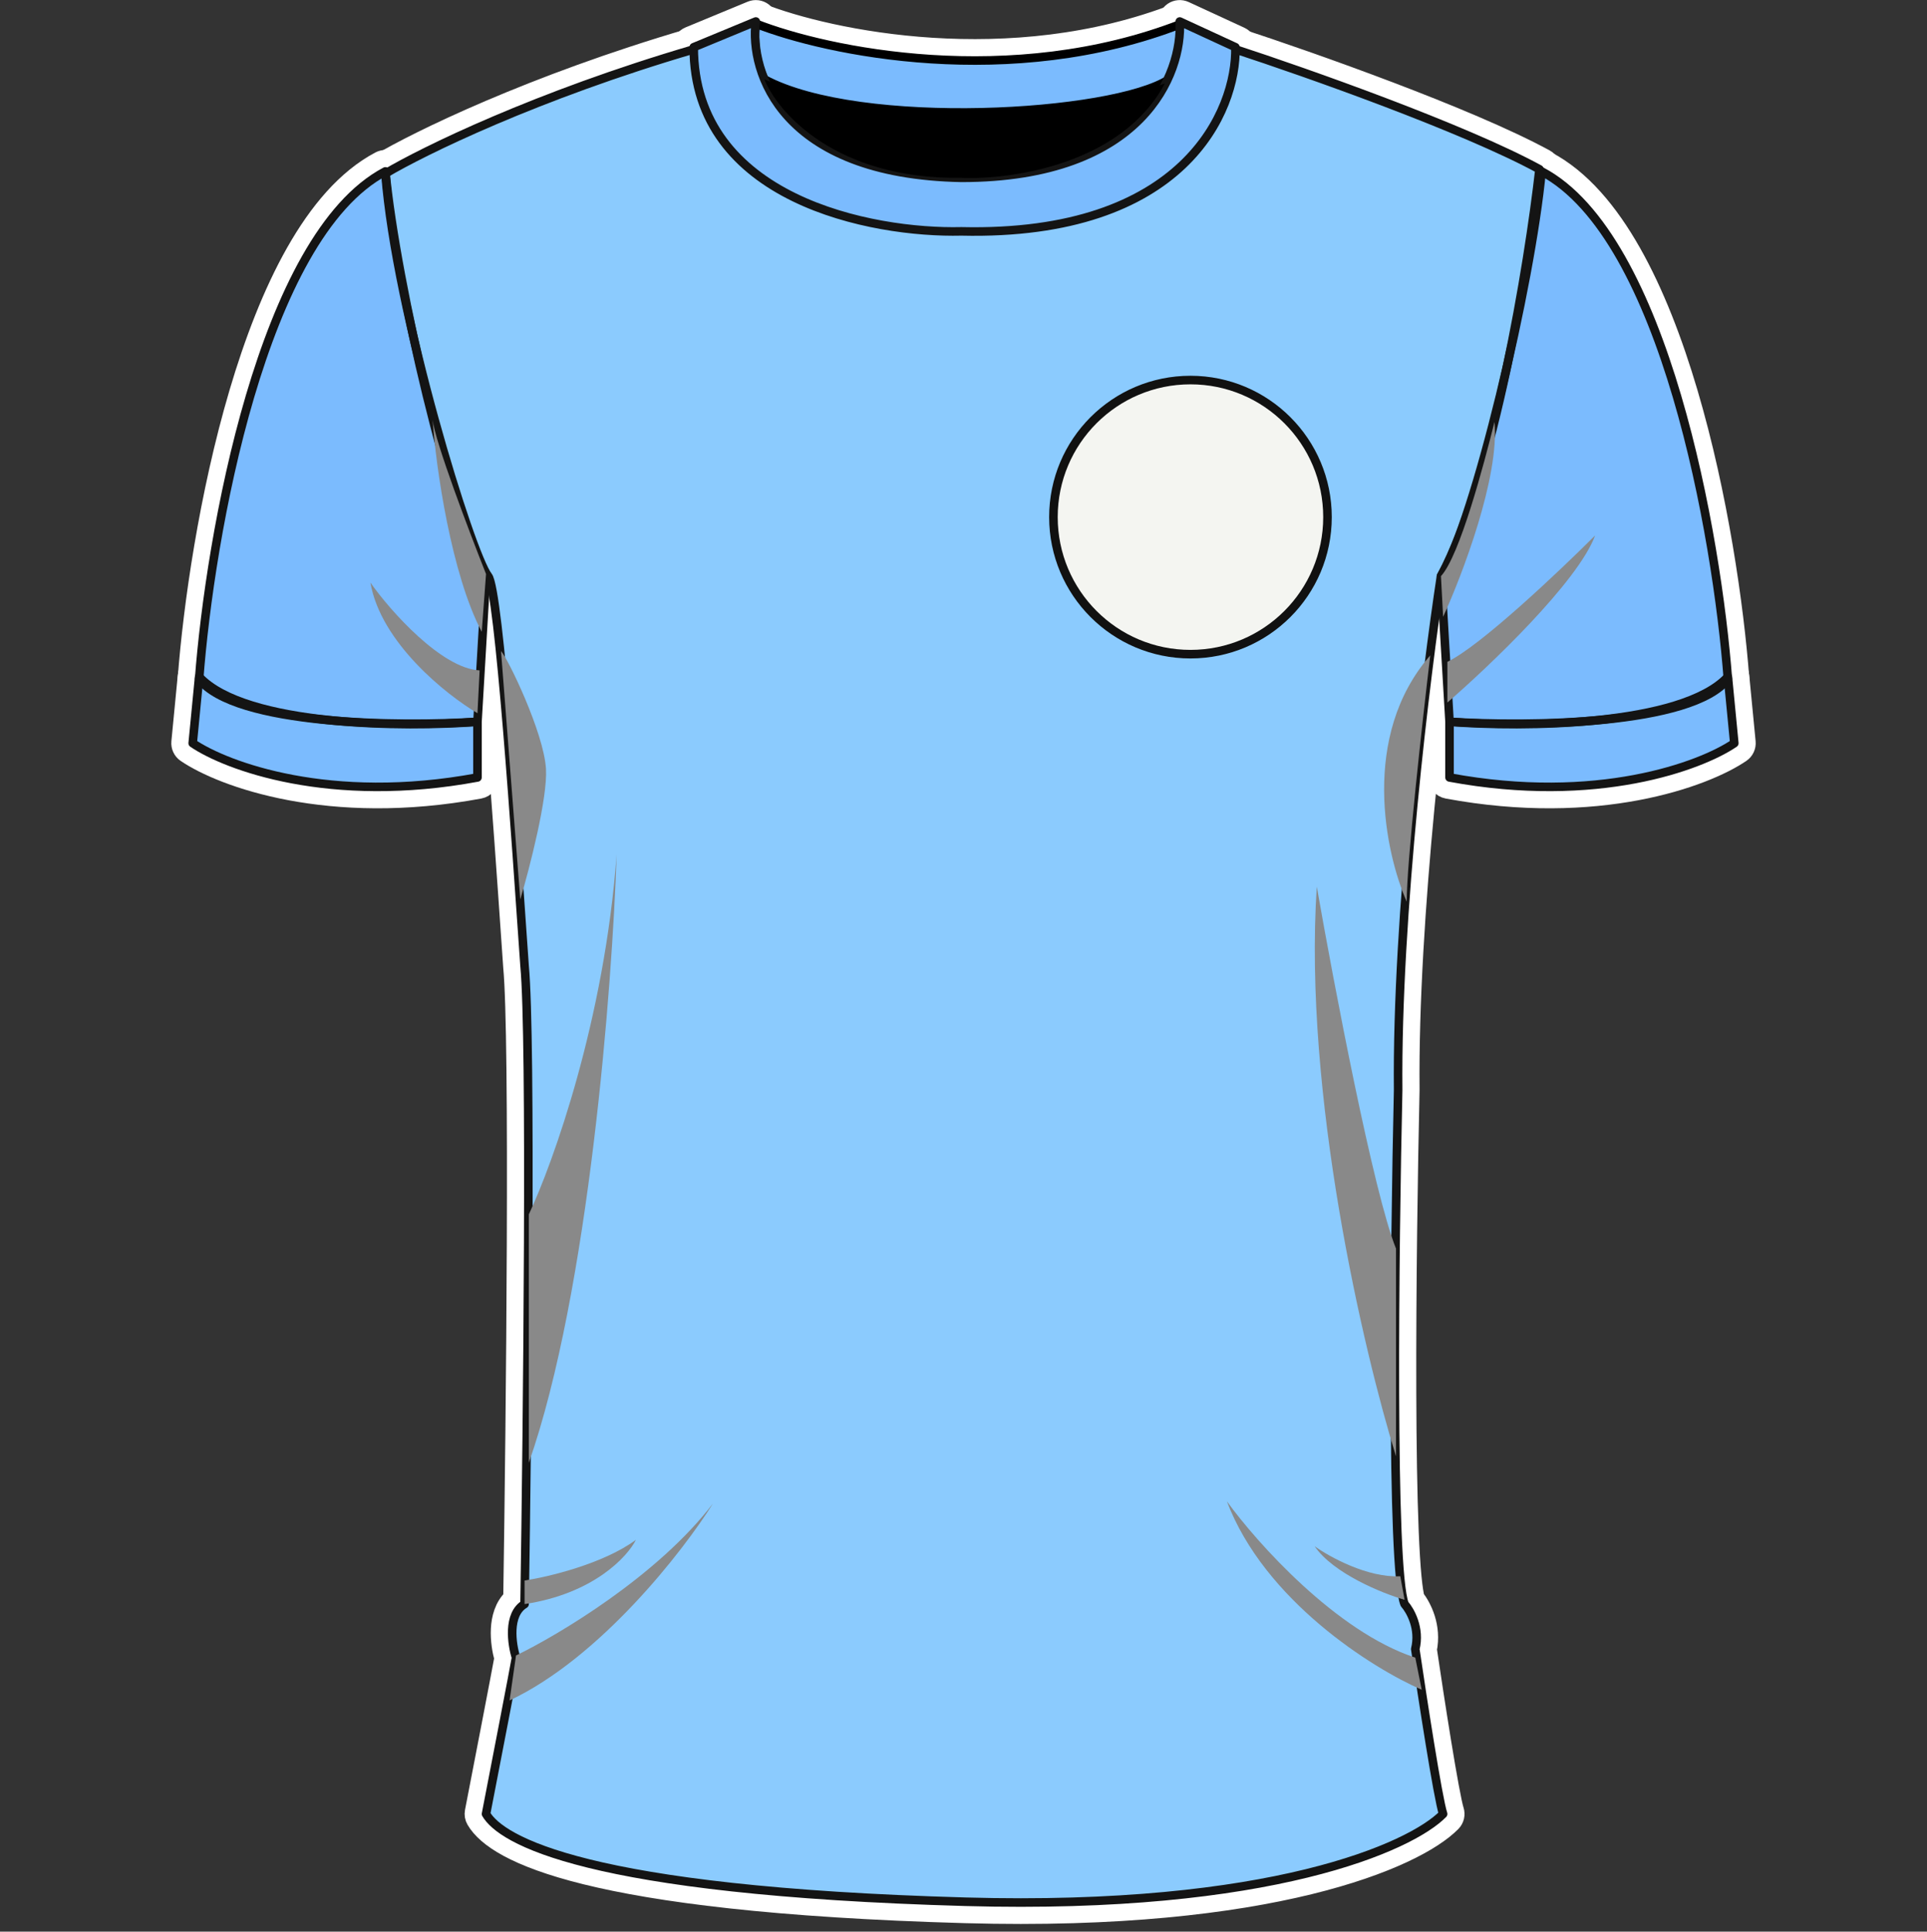
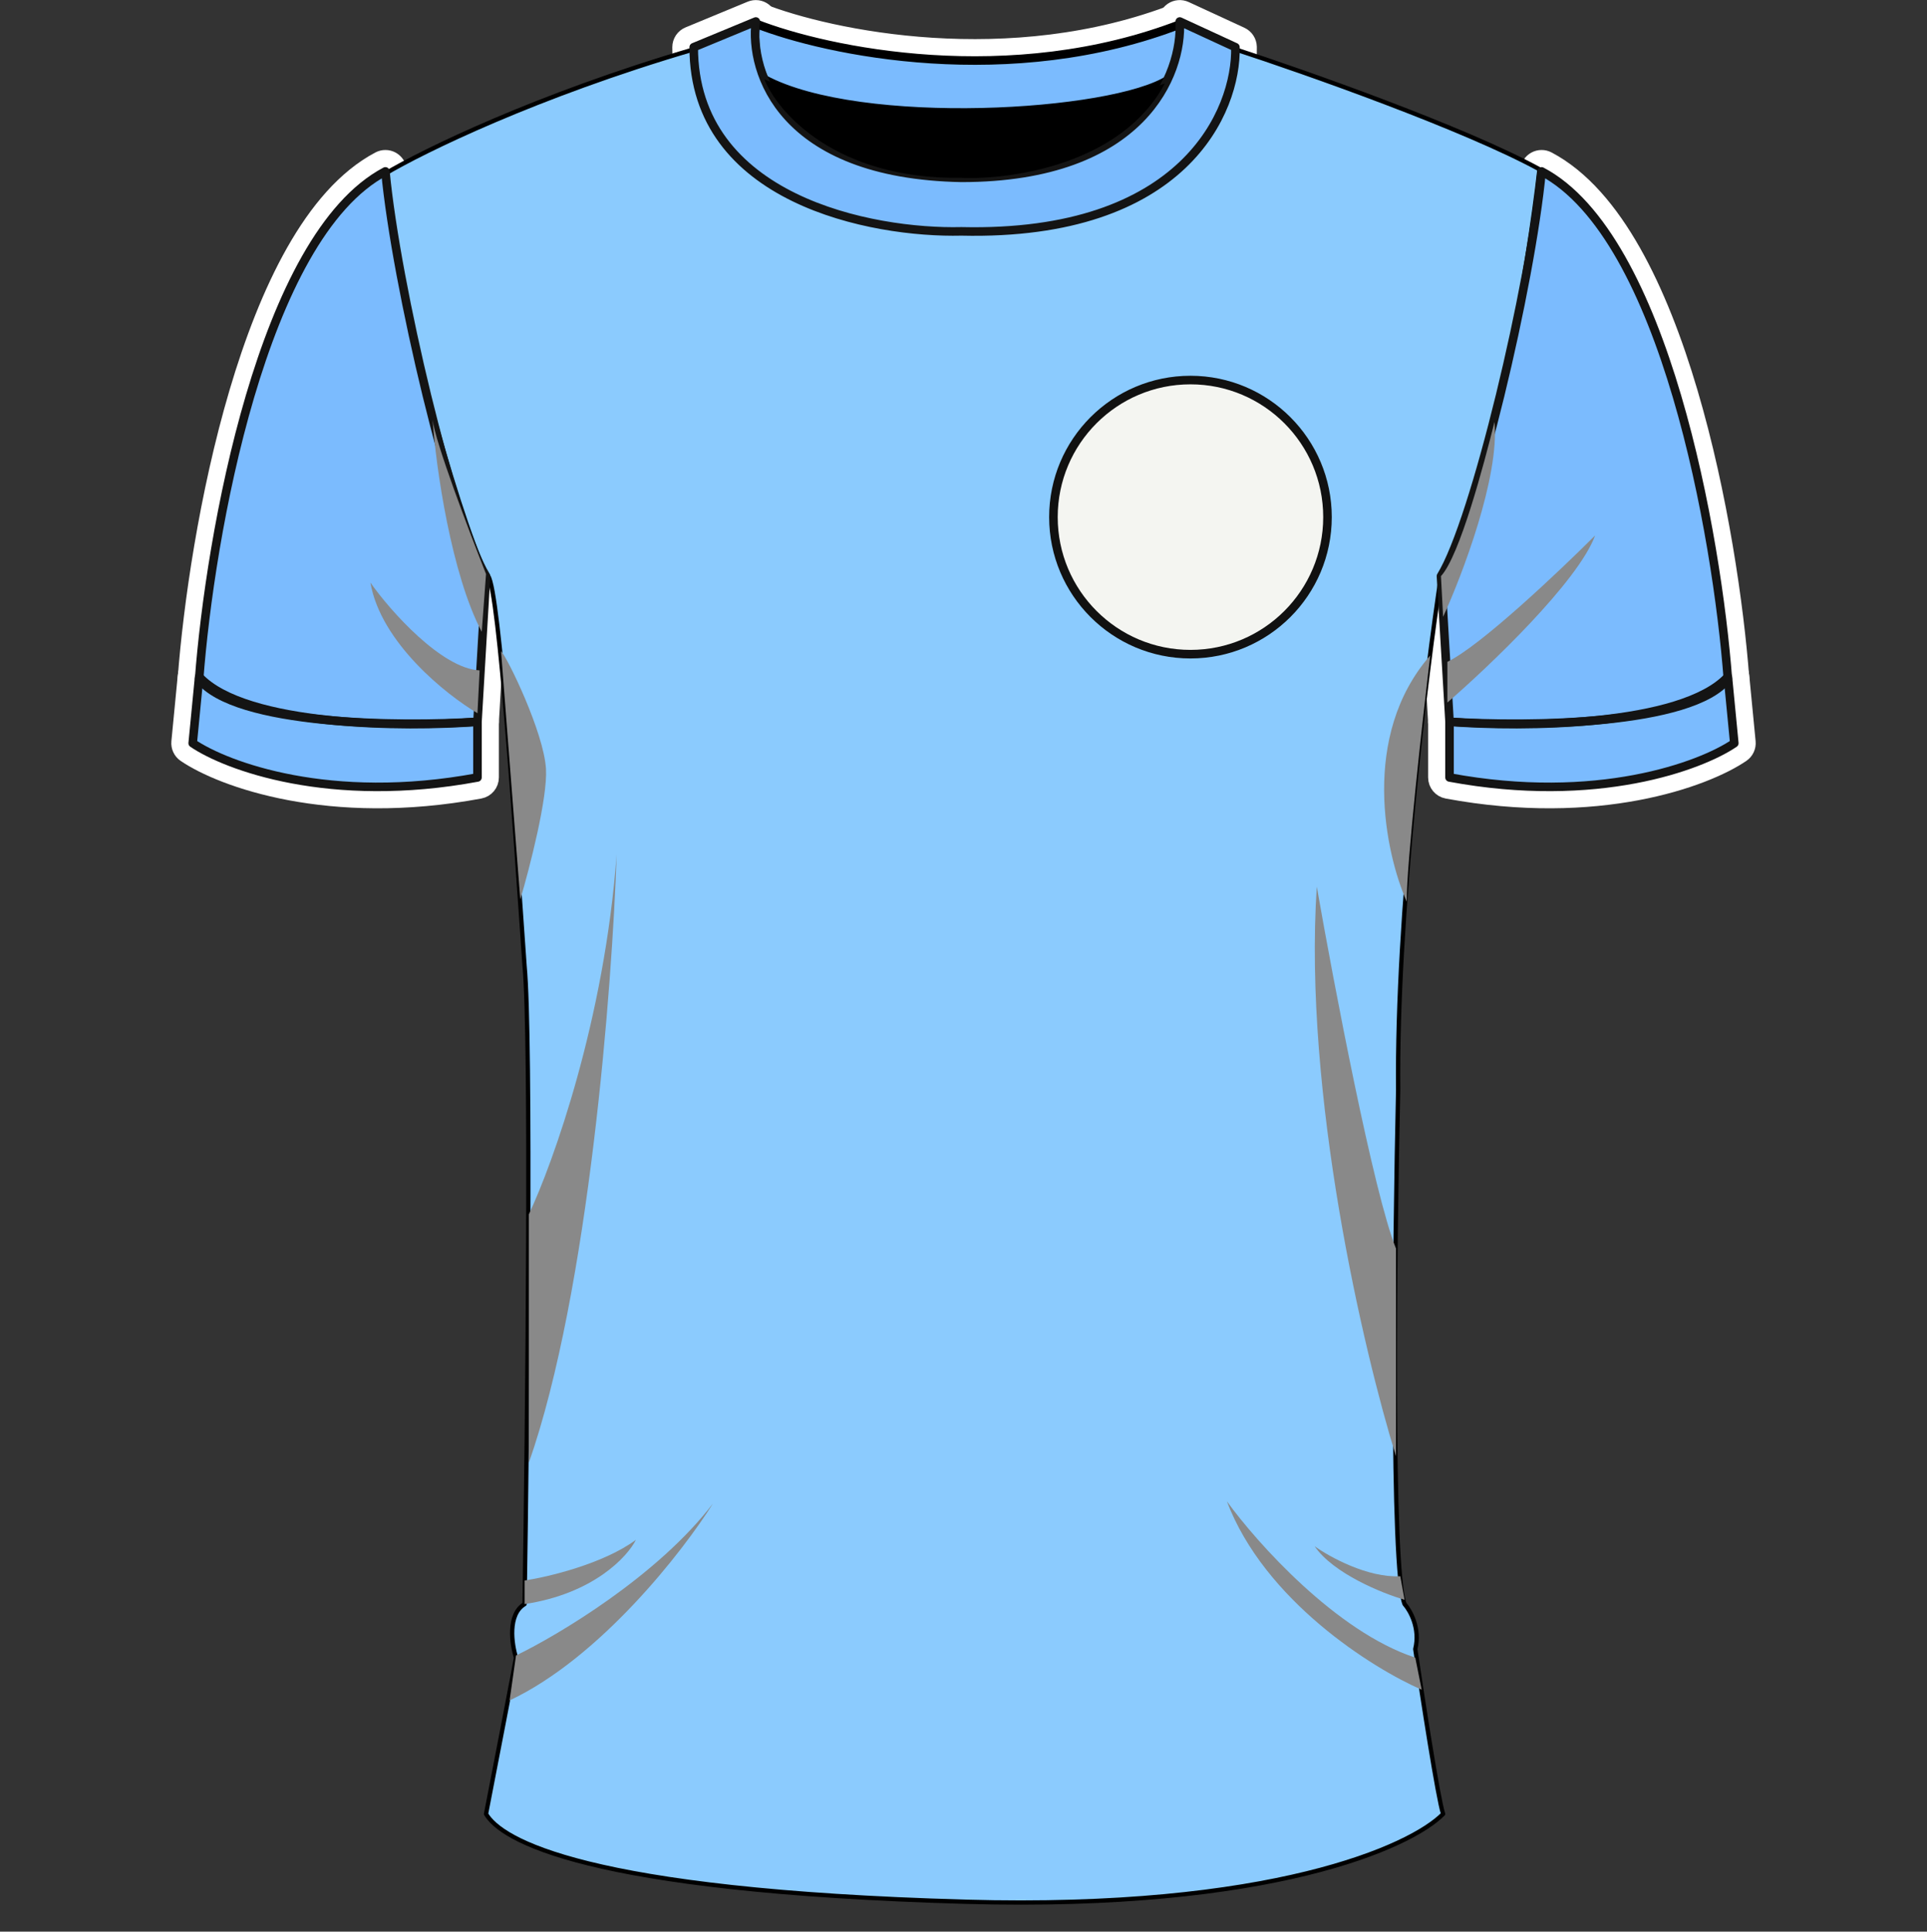
<svg xmlns="http://www.w3.org/2000/svg" width="450" height="451" viewBox="0 0 450 451" fill="none">
  <rect x="0" y="0" width="450" height="451" fill="#333333" stroke="none" />
  <path d="M114 168.52C114 167.822 113.709 167.157 113.197 166.683C112.684 166.21 111.998 165.972 111.303 166.027C103.003 166.685 89.61 166.956 76.998 165.633C70.691 164.972 64.657 163.92 59.583 162.353C54.454 160.769 50.589 158.742 48.33 156.316C47.66 155.596 46.63 155.336 45.698 155.652C44.766 155.967 44.106 156.8 44.012 157.779L42.512 173.279C42.424 174.188 42.838 175.072 43.593 175.586C52.033 181.332 76.985 190.484 111.957 183.977C113.141 183.757 114 182.724 114 181.52V168.52Z" stroke="white" stroke-width="5" stroke-linejoin="round" />
  <path d="M336 168.52C336 167.822 336.291 167.157 336.803 166.683C337.316 166.21 338.002 165.972 338.697 166.027C346.997 166.685 360.39 166.956 373.002 165.633C379.309 164.972 385.343 163.92 390.417 162.353C395.546 160.769 399.411 158.742 401.67 156.316C402.34 155.596 403.371 155.336 404.302 155.652C405.234 155.967 405.894 156.8 405.988 157.779L407.488 173.279C407.576 174.188 407.162 175.072 406.407 175.586C397.967 181.332 373.015 190.484 338.043 183.977C336.859 183.757 336 182.724 336 181.52V168.52Z" stroke="white" stroke-width="5" stroke-linejoin="round" />
  <path d="M92.489 39.785C92.411 38.954 91.923 38.217 91.189 37.82C90.455 37.423 89.571 37.419 88.833 37.809C81.028 41.928 74.57 49.631 69.23 59.051C63.87 68.506 59.502 79.93 55.99 91.824C48.965 115.613 45.267 141.619 44.007 158.332C43.96 158.95 44.146 159.565 44.527 160.054C47.121 163.39 51.723 165.624 56.895 167.195C62.168 168.795 68.49 169.838 75.025 170.495C88.106 171.808 102.399 171.604 111.659 171.014C112.919 170.934 113.922 169.927 113.996 168.666L115.996 134.666C116.026 134.155 115.898 133.646 115.629 133.209C113.803 130.242 111.567 124.627 109.184 117.23C106.825 109.905 104.388 101.044 102.116 91.739C97.567 73.105 93.723 52.862 92.489 39.785Z" stroke="white" stroke-width="5" stroke-linejoin="round" />
  <path d="M357.511 39.785C357.589 38.954 358.077 38.217 358.811 37.82C359.545 37.423 360.429 37.419 361.167 37.809C368.973 41.928 375.43 49.631 380.77 59.051C386.13 68.506 390.498 79.93 394.01 91.824C401.035 115.613 404.733 141.619 405.993 158.332C406.04 158.95 405.854 159.565 405.473 160.054C402.879 163.39 398.277 165.624 393.104 167.195C387.832 168.795 381.51 169.838 374.975 170.495C361.894 171.808 347.601 171.604 338.341 171.014C337.081 170.934 336.078 169.927 336.004 168.666L334.004 134.666C333.974 134.155 334.102 133.646 334.371 133.209C336.197 130.242 338.433 124.627 340.816 117.23C343.175 109.905 345.612 101.044 347.884 91.739C352.433 73.105 356.277 52.862 357.511 39.785Z" stroke="white" stroke-width="5" stroke-linejoin="round" />
-   <path d="M162.602 9.093C162.172 8.986 161.721 8.996 161.296 9.121C124.322 19.972 97.59 33.084 88.72 38.372C87.904 38.858 87.434 39.765 87.507 40.711C88.776 57.208 93.829 79.645 99.027 98.497C101.632 107.943 104.288 116.541 106.55 123.107C107.681 126.388 108.721 129.184 109.614 131.336C110.415 133.266 111.206 134.955 111.932 135.931C111.969 136.025 112.022 136.183 112.088 136.422C112.23 136.933 112.389 137.661 112.562 138.615C112.906 140.517 113.271 143.137 113.65 146.334C114.405 152.719 115.197 161.255 115.973 170.619C117.346 187.184 118.663 206.255 119.641 220.422C119.769 222.267 119.891 224.03 120.006 225.693C120.007 225.714 120.009 225.735 120.011 225.757C120.796 234 120.967 260.421 120.85 290.31C120.736 319.552 120.349 351.909 120.019 373.262C117.9 375.19 117.248 378.027 117.128 380.354C117 382.856 117.438 385.381 117.936 387.165C117.17 391.404 113.101 412.449 111.046 423.043C110.93 423.639 111.035 424.255 111.341 424.779C112.53 426.819 114.833 428.971 118.771 431.101C122.729 433.242 128.493 435.447 136.838 437.509C153.524 441.633 180.851 445.266 225.43 446.519C261.207 447.524 287.436 444.303 305.732 439.823C323.903 435.373 334.539 429.61 338.787 425.268C339.442 424.598 339.668 423.618 339.372 422.729C339.139 422.03 338.717 420.075 338.171 417.124C337.64 414.256 337.025 410.639 336.392 406.767C335.162 399.234 333.877 390.783 333.042 385.12C334.147 379.857 331.847 375.342 330.215 373.274C329.988 372.485 329.718 370.878 329.471 368.329C329.197 365.499 328.973 361.809 328.796 357.449C328.443 348.735 328.277 337.459 328.237 325.261C328.158 300.873 328.583 272.896 328.999 254.576C329 254.549 329 254.522 329 254.495C328.604 214.145 335.394 158.535 338.908 135.315C345.193 123.37 350.306 105.022 354.157 87.094C358.064 68.904 360.726 50.873 361.984 39.802C362.099 38.791 361.59 37.812 360.697 37.325C342.864 27.598 305.58 14.467 289.276 9.143C288.835 8.999 288.362 8.981 287.912 9.09L286.496 9.433C245.773 19.295 203.27 19.179 162.602 9.093ZM111.901 135.859C111.901 135.858 111.904 135.863 111.908 135.873C111.904 135.864 111.901 135.859 111.901 135.859Z" stroke="white" stroke-width="5" stroke-linejoin="round" />
  <path d="M278.489 5.757C278.571 4.893 278.2 4.048 277.507 3.525C276.815 3.002 275.9 2.875 275.092 3.19C235.869 18.487 193.553 9.55 177.416 3.194C176.701 2.912 175.896 2.975 175.233 3.364C174.57 3.754 174.124 4.427 174.022 5.189C173.142 11.792 175.091 17.49 176.305 19.717C176.538 20.144 176.891 20.494 177.32 20.723C183.303 23.929 191.538 26.012 200.546 27.254C209.599 28.503 219.63 28.927 229.332 28.706C239.034 28.485 248.466 27.617 256.326 26.256C264.065 24.917 270.651 23.043 274.368 20.612C274.59 20.467 274.787 20.288 274.952 20.081C275.658 19.199 276.135 17.977 276.48 16.894C276.849 15.732 277.163 14.399 277.427 13.069C277.956 10.405 278.316 7.569 278.489 5.757Z" fill="white" stroke="white" stroke-width="5" stroke-linejoin="round" />
  <path d="M178.98 5.334C179.092 4.45 178.725 3.574 178.017 3.033C177.31 2.492 176.367 2.369 175.544 2.709L161.044 8.709C160.109 9.096 159.5 10.008 159.5 11.02C159.5 30.059 170.75 41.663 184.34 48.303C197.803 54.882 213.823 56.768 224.501 56.52C250.949 57.119 267.717 49.948 277.845 40.346C287.939 30.777 291.181 19.028 290.999 10.963C290.978 10.009 290.415 9.15 289.548 8.75L276.548 2.75C275.751 2.382 274.821 2.459 274.095 2.951C273.37 3.444 272.956 4.281 273.004 5.156C273.302 10.599 271.366 19.014 264.374 26.073C257.426 33.085 245.223 39.015 224.524 39.02C204.006 38.624 192.373 32.616 186.028 25.715C179.645 18.773 178.312 10.607 178.98 5.334Z" fill="white" stroke="white" stroke-width="5" stroke-linejoin="round" />
  <path d="M176.182 19.456C179.751 28.285 194.331 44.408 224.464 44.02C230.574 44.272 240.233 43.435 249.702 40.116C259.204 36.786 268.805 30.849 274.207 20.694C274.687 19.791 274.569 18.686 273.909 17.905C273.249 17.125 272.18 16.824 271.209 17.148C261.729 20.308 246.1 23.227 229.109 23.758C212.104 24.29 194.013 22.42 179.481 16.22C178.55 15.823 177.472 16.026 176.749 16.735C176.027 17.444 175.803 18.518 176.182 19.456Z" fill="black" stroke="white" stroke-width="5" stroke-linejoin="round" />
  <path d="M111.5 168.52V181.52C77.1 187.92 52.833 178.853 45 173.52L46.5 158.02C57.3 169.62 94.667 169.853 111.5 168.52Z" fill="#7BBBFE" stroke="black" stroke-linejoin="round" />
  <path d="M338.5 168.52V181.52C372.9 187.92 397.167 178.853 405 173.52L403.5 158.02C392.7 169.62 355.333 169.853 338.5 168.52Z" fill="#7BBBFE" stroke="black" stroke-linejoin="round" />
  <path d="M90 40.02C61.2 55.219 49 125.353 46.5 158.52C54.9 169.32 93.167 169.686 111.5 168.52L113.5 134.52C105.5 121.52 92.5 66.519 90 40.02Z" fill="#7BBBFE" stroke="black" stroke-linejoin="round" />
  <path d="M360 40.02C388.8 55.219 401 125.353 403.5 158.52C395.1 169.32 356.833 169.686 338.5 168.52L336.5 134.52C344.5 121.52 357.5 66.519 360 40.02Z" fill="#7BBBFE" stroke="black" stroke-linejoin="round" />
  <path d="M162 11.52C125.2 22.32 98.667 35.353 90 40.52C92.5 73.019 110 129.52 114 134.52C116.573 137.735 120.5 196.686 122.5 225.52C124.1 242.32 123.167 331.853 122.5 374.52C118.5 376.92 119.5 383.853 120.5 387.02C120.1 389.42 115.667 412.353 113.5 423.52C117 429.52 136.5 441.52 225.5 444.02C296.7 446.02 329.5 431.186 337 423.52C335.8 419.92 332.167 396.353 330.5 385.02C331.7 380.22 329.333 376.02 328 374.52C324.8 366.52 325.667 291.186 326.5 254.52C326.1 213.72 333 157.52 336.5 134.52C348.9 111.32 357 61.52 359.5 39.52C341.9 29.919 304.833 16.853 288.5 11.52L287.084 11.863C245.97 21.82 203.059 21.702 162 11.52Z" fill="#8BCBFE" stroke="black" stroke-linejoin="round" />
  <circle cx="278" cy="120.734" r="32" fill="#F4F5F1" stroke="#111111" stroke-width="2" />
  <path d="M176.5 5.02L162 11.02C162 46.62 203.667 54.52 224.5 54.02C276.5 55.219 288.833 25.853 288.5 11.02L275.5 5.02C276.167 17.186 266.9 41.52 224.5 41.52C182.5 40.719 175 16.853 176.5 5.02Z" fill="#FDD945" stroke="black" stroke-linejoin="round" />
  <path d="M276 5.52C236 21.119 193 12.02 176.5 5.52C175.7 11.52 177.5 16.686 178.5 18.52C200.9 30.52 260 27.02 273 18.52C274.6 16.52 275.667 9.02 276 5.52Z" fill="#FDD945" stroke="black" stroke-linejoin="round" />
  <path d="M224.5 41.52C195.3 41.919 181.667 26.353 178.5 18.52C208.5 31.32 252.5 26.02 272 19.52C262 38.319 236.167 42.02 224.5 41.52Z" fill="black" stroke="black" stroke-linejoin="round" />
  <path d="M111.5 168.52V181.52C77.1 187.92 52.833 178.853 45 173.52L46.5 158.02C57.3 169.62 94.667 169.853 111.5 168.52Z" stroke="#141414" stroke-width="2" stroke-linejoin="round" />
  <path d="M338.5 168.52V181.52C372.9 187.92 397.167 178.853 405 173.52L403.5 158.02C392.7 169.62 355.333 169.853 338.5 168.52Z" stroke="#141414" stroke-width="2" stroke-linejoin="round" />
  <path d="M90 40.02C61.2 55.219 49 125.353 46.5 158.52C54.9 169.32 93.167 169.686 111.5 168.52L113.5 134.52C105.5 121.52 92.5 66.519 90 40.02Z" stroke="#141414" stroke-width="2" stroke-linejoin="round" />
  <path d="M360 40.02C388.8 55.219 401 125.353 403.5 158.52C395.1 169.32 356.833 169.686 338.5 168.52L336.5 134.52C344.5 121.52 357.5 66.519 360 40.02Z" stroke="#141414" stroke-width="2" stroke-linejoin="round" />
-   <path d="M162 11.52C125.2 22.32 98.667 35.353 90 40.52C92.5 73.019 110 129.52 114 134.52C116.573 137.735 120.5 196.686 122.5 225.52C124.1 242.32 123.167 331.853 122.5 374.52C118.5 376.92 119.5 383.853 120.5 387.02C120.1 389.42 115.667 412.353 113.5 423.52C117 429.52 136.5 441.52 225.5 444.02C296.7 446.02 329.5 431.186 337 423.52C335.8 419.92 332.167 396.353 330.5 385.02C331.7 380.22 329.333 376.02 328 374.52C324.8 366.52 325.667 291.186 326.5 254.52C326.1 213.72 333 157.52 336.5 134.52C348.9 111.32 357 61.52 359.5 39.52C341.9 29.919 304.833 16.853 288.5 11.52L287.084 11.863C245.97 21.82 203.059 21.702 162 11.52Z" stroke="#141414" stroke-width="2" stroke-linejoin="round" />
  <path d="M276 5.52C236 21.119 193 12.02 176.5 5.52C175.7 11.52 177.5 16.686 178.5 18.52C200.9 30.52 260 27.02 273 18.52C274.6 16.52 275.667 9.02 276 5.52Z" fill="#7BBBFE" stroke="black" stroke-width="2" stroke-linejoin="round" />
  <path d="M176.5 5.02L162 11.02C162 46.62 203.667 54.52 224.5 54.02C276.5 55.219 288.833 25.853 288.5 11.02L275.5 5.02C276.167 17.186 266.9 41.52 224.5 41.52C182.5 40.719 175 16.853 176.5 5.02Z" fill="#7BBBFE" stroke="#141414" stroke-width="2" stroke-linejoin="round" />
  <path d="M224.5 41.52C195.3 41.919 181.667 26.353 178.5 18.52C208.5 31.32 252.5 26.02 272 19.52C262 38.319 236.167 42.02 224.5 41.52Z" fill="black" />
  <g style="mix-blend-mode:multiply">
    <path d="M144 199.52C141.2 237.92 129.167 271.52 123.5 283.52V341.52C137.5 301.52 143 230.186 144 199.52Z" fill="#898989" />
    <path d="M307.5 207.02C304.3 255.42 318.5 315.853 326 340.02V291.52C320.8 278.72 311.5 229.853 307.5 207.02Z" fill="#898989" />
    <path d="M148.5 359.52C140.9 365.12 128 368.186 122.5 369.02V374.52C138.5 372.12 146.5 363.52 148.5 359.52Z" fill="#898989" />
    <path d="M166.5 351.02C153.7 367.82 130.5 381.686 120.5 386.52L119 397.02C140.2 387.02 159.5 362.186 166.5 351.02Z" fill="#898989" />
    <path d="M286.5 350.52C295.3 373.72 320.5 389.52 332 394.52L330.5 387.02C312.1 381.02 293.5 360.186 286.5 350.52Z" fill="#898989" />
    <path d="M307 361.02C311.4 367.42 322.833 372.02 328 373.52L327 368.02C319.4 368.42 310.5 363.52 307 361.02Z" fill="#898989" />
-     <path d="M127.5 179.52C127.9 186.32 123.667 202.686 121.5 210.02L117 152.02C118.5 153.52 127 171.02 127.5 179.52Z" fill="#898989" />
+     <path d="M127.5 179.52C127.9 186.32 123.667 202.686 121.5 210.02L117 152.02C118.5 153.52 127 171.02 127.5 179.52" fill="#898989" />
    <path d="M328.5 210.52C323.5 199.186 317.6 171.82 334 153.02C332.167 168.353 328.5 201.32 328.5 210.52Z" fill="#898989" />
    <path d="M86.5 136.02C88.9 150.02 104.167 162.186 111.5 166.52L112 156.52C103.2 156.12 91.167 142.686 86.5 136.02Z" fill="#898989" />
    <path d="M101 97.519C101.01 97.686 101.021 97.856 101.033 98.029C101.604 103.114 109.486 123.904 113.5 134.02L112.5 147.52C105.411 134.129 101.779 109.136 101.033 98.029C101.011 97.836 101 97.666 101 97.519Z" fill="#898989" />
    <path d="M372.5 125.02C368.5 135.82 347.833 155.52 338 164.02V154.52C345.6 150.92 364.167 133.353 372.5 125.02Z" fill="#898989" />
    <path d="M337 144.02L336.5 134.52C340.9 129.72 346.5 108.52 349 98.519C350.2 111.32 341.5 134.186 337 144.02Z" fill="#898989" />
  </g>
</svg>